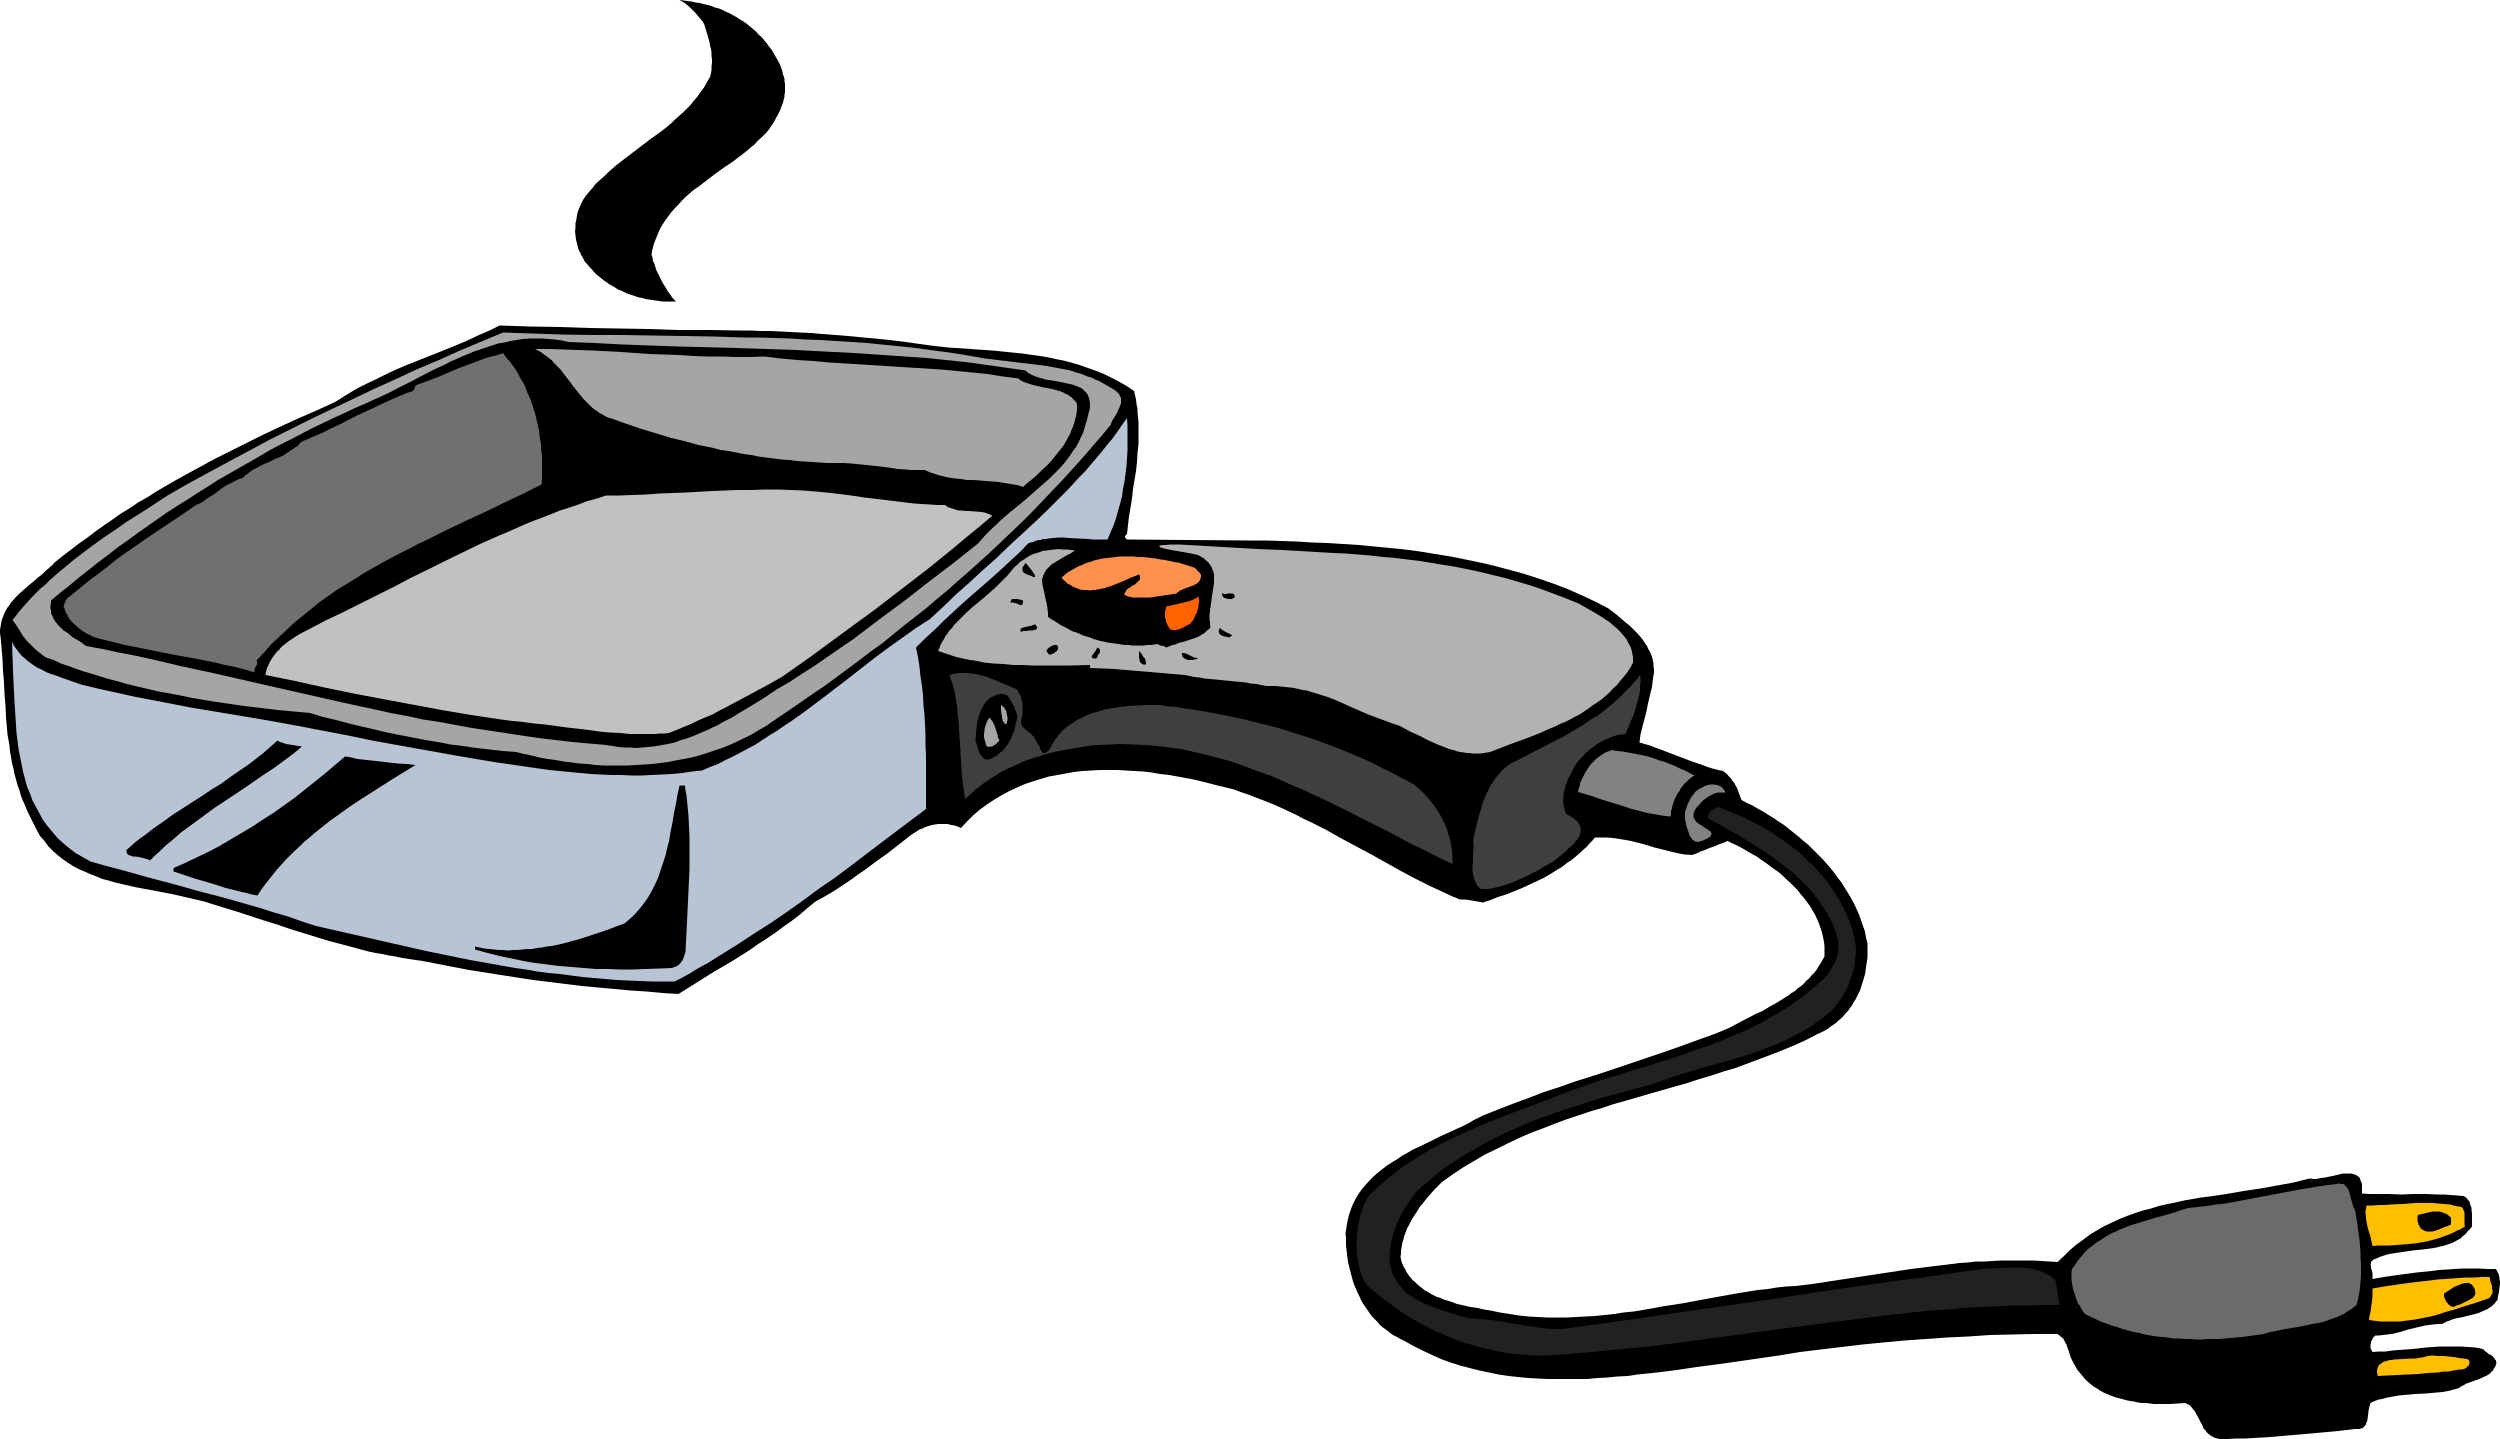
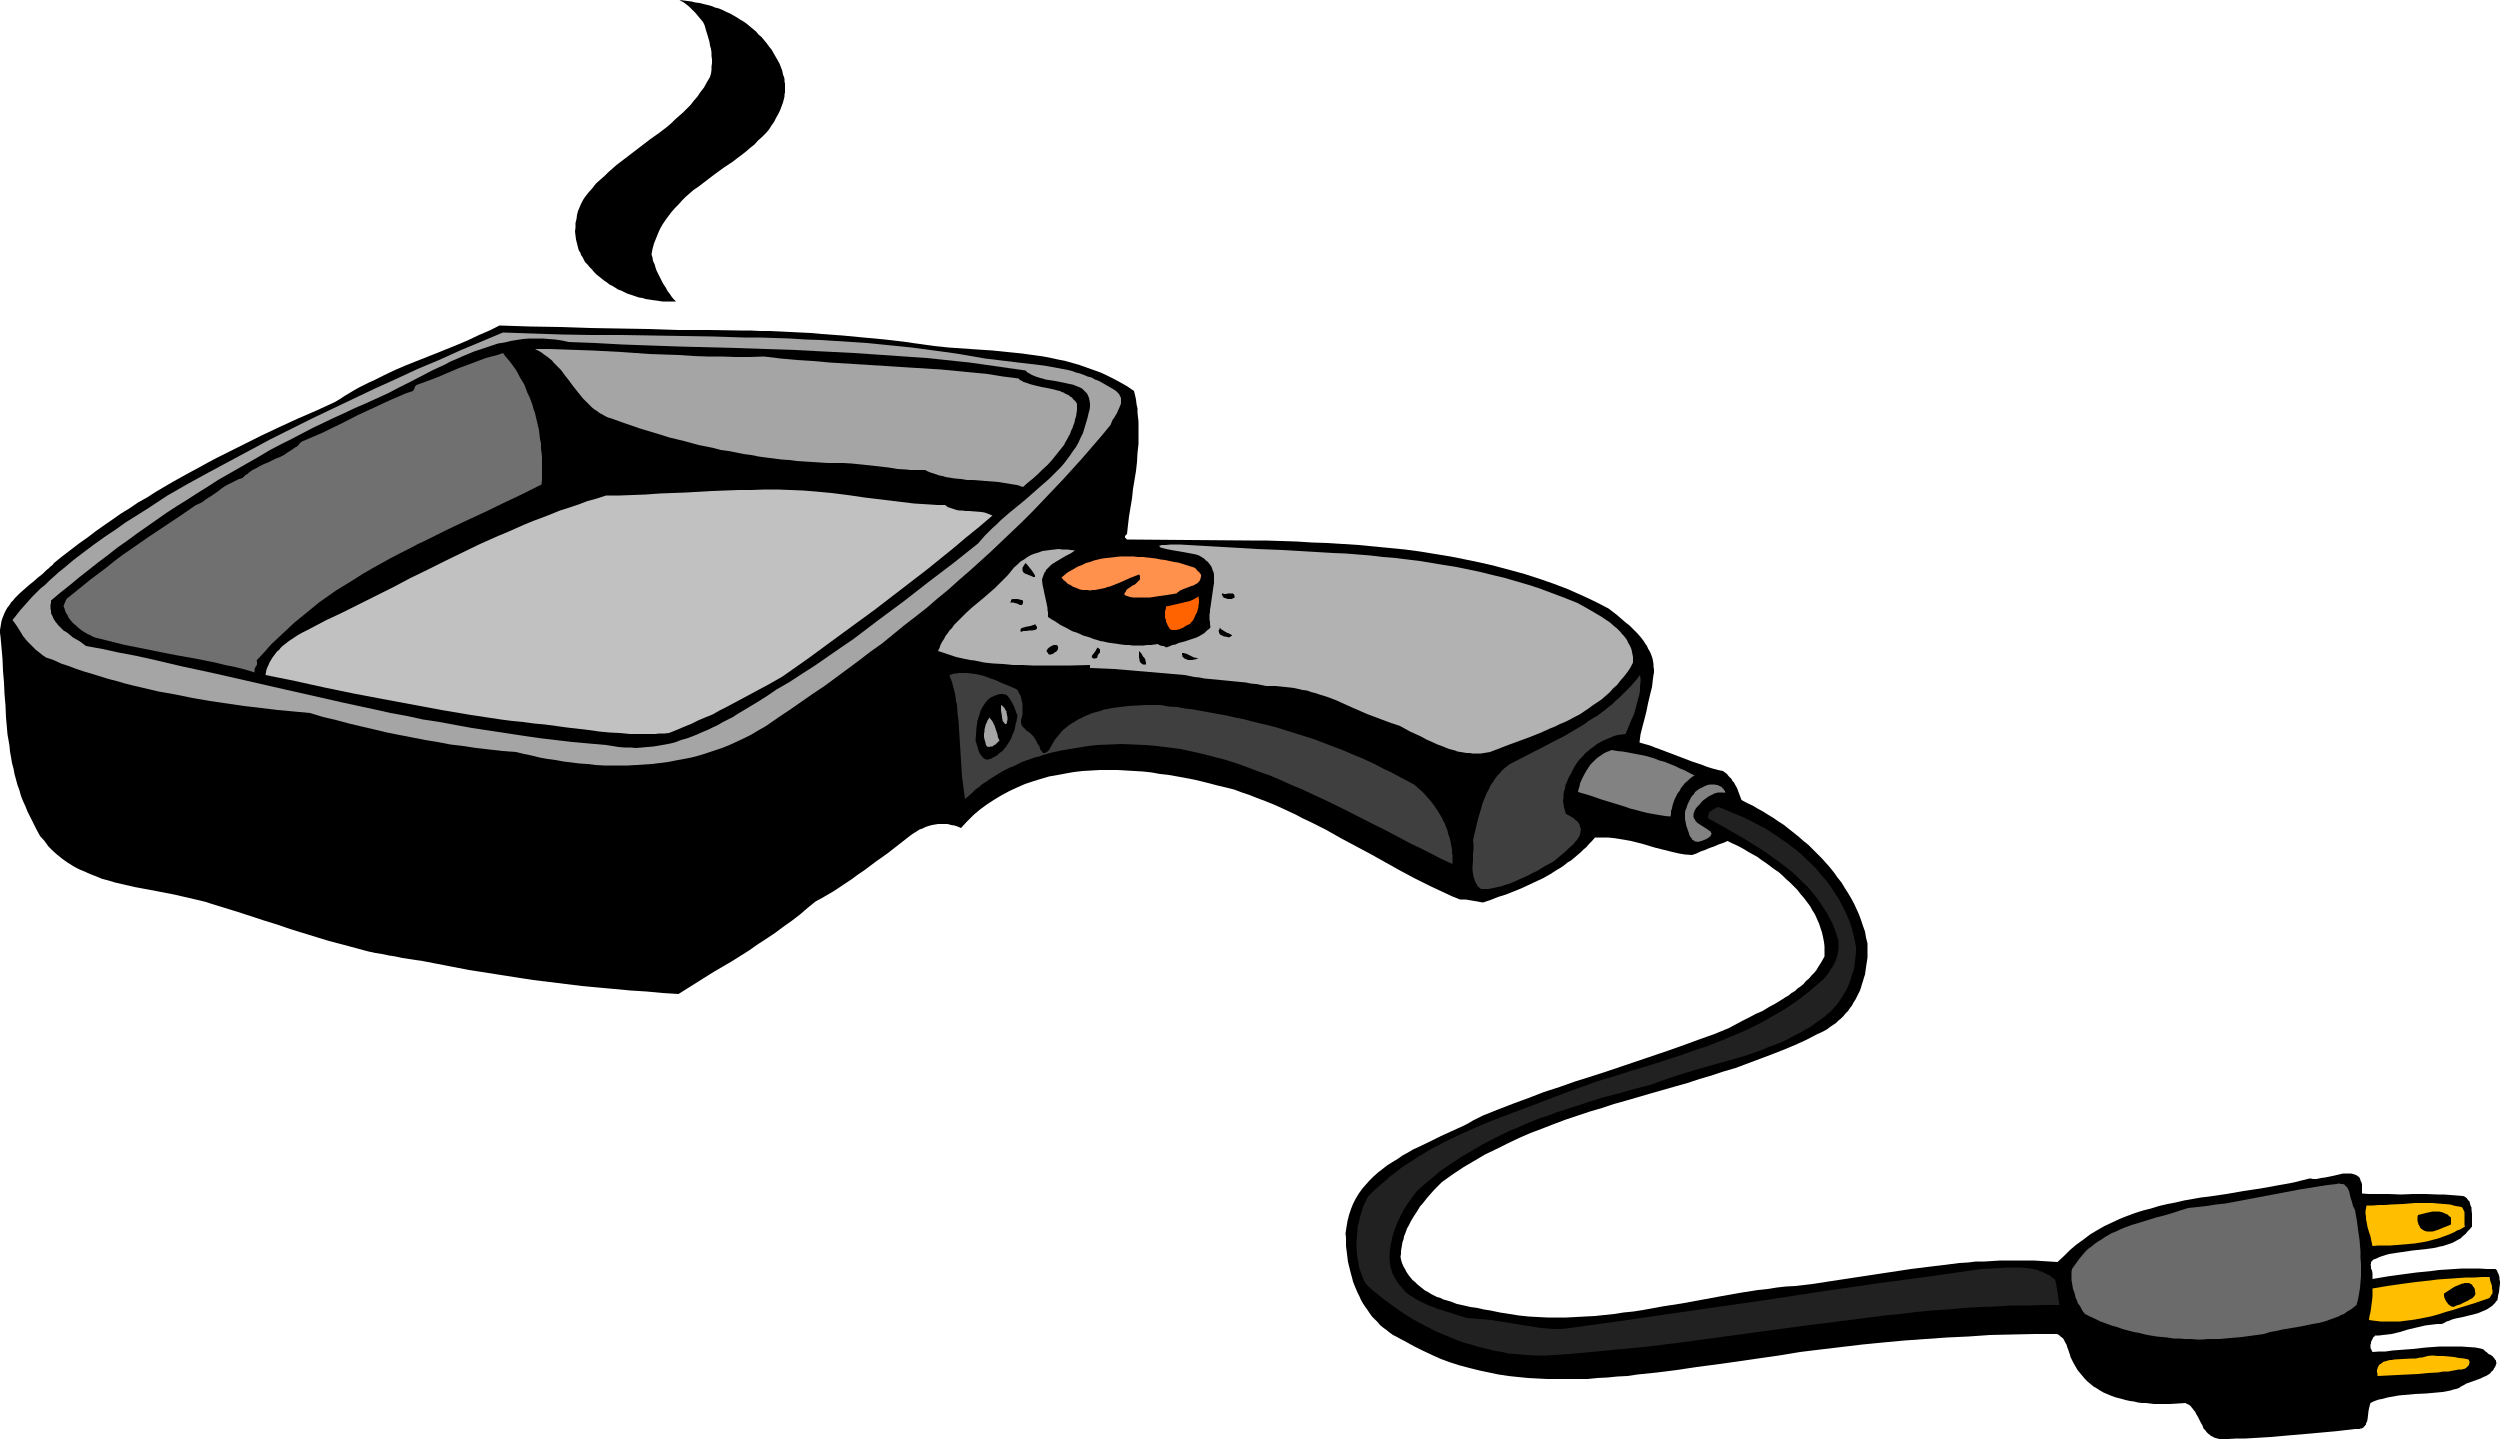
<svg xmlns="http://www.w3.org/2000/svg" height="276.288" viewBox="0 0 360 207.216" width="480">
  <path style="fill:#000" d="m230.102 327.057.144.36.072.288.072.36.144.36.072.288v.36l.072.288v1.296l-.072.288v.288l-.072.288-.072.288-.072.288-.216.576-.216.576-.288.576-.288.504-.288.576-.36.504-.36.576-.432.504-.576.576-.576.504-.504.576-.648.504-.576.504-.648.504-.576.432-.648.504-1.296.864-1.296.936-1.224.936-1.224.936-.648.432-.576.504-.576.504-.504.504-.504.576-.504.504-.504.576-.432.576-.432.576-.432.648-.36.648-.288.648-.288.72-.288.72-.216.792-.144.792.144.432.072.504.216.432.144.504.144.432.216.432.216.432.216.432.216.432.216.36.288.432.216.432.288.36.288.432.288.36.36.36h-1.944l-.504-.072-.504-.072-.504-.072-.432-.072-.504-.072-.432-.144-.504-.072-.432-.144-.432-.144-.432-.144-.432-.144-.432-.216-.432-.216-.432-.144-.432-.288-.36-.216-.432-.216-.36-.288-.432-.288-.36-.288-.36-.288-.36-.288-.36-.36-.288-.36-.36-.36-.288-.36-.36-.36-.216-.432-.144-.288-.216-.288-.072-.288-.144-.216-.144-.288-.072-.288-.072-.288-.072-.288-.144-.576-.072-.576-.072-.576.072-.576v-.648l.144-.576.072-.576.144-.576.216-.504.216-.504.288-.576.288-.432.504-.648.576-.648.504-.648.648-.576.576-.504.576-.576.576-.504.576-.504 1.224-.936 1.224-.936 1.224-.936 1.224-.936 1.224-.864 1.224-.936.576-.504.504-.504.576-.504.576-.504.576-.576.504-.504.504-.648.504-.576.432-.648.504-.648.432-.792.432-.72.144-.504.072-.504v-.504l.072-.504v-.504l-.072-.504v-.504l-.072-.504-.144-.504-.072-.504-.144-.504-.144-.504-.144-.432-.144-.504-.144-.504-.216-.432-.36-.432-.36-.432-.36-.432-.432-.432-.432-.432-.432-.36-.288-.216-.216-.144-.288-.144-.216-.144.576.072.576.072.576.072.576.144.576.072.576.144.576.144.576.144.504.216.576.144.504.216.576.288.504.216.504.288.504.288.432.288.504.288.504.36.432.36.432.36.432.36.36.432.432.36.36.432.36.432.36.504.36.432.288.504.288.504.288.504.288.504zm18 39.528.936.144 1.08.144 1.008.144 1.008.144 2.088.216 2.088.144 2.088.144 2.16.144 2.088.216 2.16.216 1.008.144 1.08.144 1.008.144 1.08.216 1.008.216 1.08.216 1.008.288 1.008.288 1.008.36 1.008.36 1.008.36.936.432 1.008.504.936.504 1.008.576.936.648.144.576.144.648.072.648.144.648v.576l.072.648.072.648v3.24l-.144 1.296-.072 1.296-.144 1.296-.216 1.296-.216 1.296-.144 1.368-.216 1.296-.216 1.296-.144 1.224-.144 1.296-.144.144-.072.072-.072.072v.216l.072.072.072.072.144.144 8.856.072 8.856.072h2.232l2.232.072 2.232.072 2.232.144 2.232.072 2.232.144 2.232.144 2.232.216 2.232.216 2.232.216 2.16.288 2.16.36 2.232.36 2.16.432 2.088.432 2.16.504 2.16.576 2.088.576 2.016.648 2.088.72 2.088.792 1.944.864 2.016.936 1.944 1.008 1.224.936 1.152 1.008.648.504.576.576.576.576.504.576.216.288.216.288.216.36.216.288.144.36.216.36.144.288.144.36.144.432.072.36.072.432v.36l.072.432v.432l-.072.36-.072.504-.144 1.224-.288 1.152-.288 1.224-.216 1.08-.288 1.152-.288 1.08-.288 1.152-.144 1.152.72.216.792.216.72.288.792.288 1.512.576 1.512.576 1.512.576 1.512.504.72.288.72.216.792.216.72.144.288.216.288.216.216.288.216.216.216.216.144.288.216.216.144.288.288.504.216.576.216.576.216.576.792.432.792.36.72.432.792.432.792.504.72.432.72.504.792.504.72.576.72.576.72.576.648.576.72.576.648.648.648.648.648.648.576.648.576.648.576.72.504.72.576.72.432.72.504.792.432.72.432.792.36.792.36.792.288.792.288.864.288.792.144.864.216.864v2.016l-.072.504-.072.432-.072.504-.072.504-.072.504-.144.432-.144.504-.144.432-.144.504-.144.432-.216.432-.216.432-.216.432-.288.432-.216.432-.288.36-.288.432-.36.36-.288.36-.36.36-.36.288-.36.36-.432.288-.432.288-.36.288-.504.288-.432.216-.504.216-1.656.864-1.584.72-1.728.72-1.656.648-1.728.648-1.728.648-1.728.648-1.728.504-1.728.576-1.728.504-1.728.576-1.8.504-3.528 1.008-3.456 1.008-1.8.504-1.728.576-1.728.504-1.728.576-1.728.576-1.728.648-1.656.648-1.728.648-1.656.72-1.656.792-1.584.792-1.656.792-1.584.936-1.584.936-1.512 1.008-1.512 1.08-.576.576-.504.504-.576.648-.504.576-.504.648-.504.576-.432.72-.432.648-.432.72-.36.72-.216.36-.144.432-.144.36-.144.36-.072.432-.144.36-.072.432-.072.432-.072.432v.432l-.072.36.072.432.144.504.216.504.216.36.216.432.288.432.288.36.288.36.36.288.36.36.36.288.36.288.36.288.432.216.432.288.432.216.432.216.504.144.432.216.504.144.504.144.936.36 1.008.216.936.216 1.008.144.936.216.936.144 1.368.288 1.368.216 1.368.216 1.368.144 1.296.072 1.44.072h2.736l1.368-.072 1.368-.072 1.368-.072 1.368-.144 1.368-.144 1.368-.216 1.44-.144 1.368-.216 2.736-.504 2.808-.432 2.736-.504 2.736-.504 2.808-.504 2.736-.432 1.368-.144 1.368-.216 1.296-.144 1.368-.072 2.448-.288 2.304-.36 2.376-.36 2.376-.36 2.376-.36 2.376-.36 2.376-.36 2.304-.288 2.376-.288 2.304-.288 1.224-.072 1.152-.144h1.224l1.152-.072 1.152-.072h4.752l1.152.072 1.152.072 1.152.072.936-.864.864-.864.936-.792 1.008-.72.936-.72 1.08-.648 1.008-.576 1.08-.504 1.08-.504 1.08-.432 1.152-.432 1.152-.36 1.152-.288 1.152-.36 1.224-.288 1.152-.216 1.224-.288 1.224-.216 1.224-.216 1.224-.144 2.448-.36 2.448-.432 2.448-.36 2.376-.432 1.224-.216 1.152-.216 1.152-.288 1.152-.288h.216l.288.072h.504l.648-.144.576-.072.72-.144.648-.144.648-.144.576-.144h1.152l.288.072.216.072.216.072.216.144.216.144.144.216.072.288.144.288.072.288v1.296l1.008.072h2.808l1.8.072 1.728-.072h1.8l1.8.072h.864l.936.072.936.072.864.072.216.072.072.072.144.072.144.144.144.216.216.216.072.288.072.288.144.288v.288l.072.648v1.8l-.288.36-.36.36-.288.36-.36.288-.36.36-.432.216-.36.216-.432.216-.432.144-.432.144-.432.144-.432.072-.504.144-.432.072-.504.072-.504.072-2.016.216-1.944.288-.504.072-.432.072-.504.072-.504.144-.432.144-.432.144-.432.216-.432.144-.144.144-.144.144-.072.144v.216l-.072.144.072.144v.36l.144.288.072.432v.792l2.088-.36 2.088-.288 2.16-.288 2.16-.216 1.08-.144 1.152-.072 1.08-.072 1.152-.072h2.376l1.152.072h1.224l.216.216.072.216.144.288.072.216.072.288v.288l.072.288v.288l-.072.576-.072.648-.144.576-.072.576-.216.216-.144.216-.216.216-.216.216-.216.144-.216.144-.216.144-.288.144-.504.216-.504.216-.504.144-.576.144-1.152.288-1.08.216-.504.144-.504.216-.288.072-.216.144-.288.144-.216.072h-.576l-.648.072-.576.072-.576.072-.576.144-.648.144-.576.144-.648.144-1.152.36-1.224.288-.576.072-.648.072-.576.072h-.576l-.072.144-.144.072-.072.144-.072.144-.072.144-.072.144-.072.144v.216l-.072.144v.504l.072.144.072.144.072.144.072.144.936-.072h.936l1.008-.144.936-.072 1.944-.144 1.944-.216 1.008-.072 1.008-.072h3.024l1.008.072 1.08.072 1.008.216.144.072.144.144.144.144.144.072.288.288.36.144.144.144.144.072.072.144.144.144.072.144.144.144v.144l.072.216-.072.216-.072.216-.072.144-.144.216-.072.144-.144.216-.144.072-.144.216-.288.216-.36.216-.36.144-.432.216-.792.288-.792.288-.432.144-.36.216-.432.216-.288.216-.432.144-.36.072-.432.144-.36.072-.792.144-.792.072-1.584.144-1.584.072-.792.072-.792.072-.792.072-.792.144-.792.144-.792.216-.432.072-.432.144-.36.144-.432.216-.072.216-.072.288-.072.288-.072.36-.072.648-.072.576-.072.288-.144.288v.144l-.144.144v.072l-.144.072-.072.144-.144.072-.144.072h-.144l-.144.072h-.648l-2.448.288-2.376.216-2.376.216-2.52.216-2.376.216-2.448.144-1.224.072h-1.296l-1.224.072h-1.224l-.288-.072-.288-.072-.216-.072-.216-.144-.216-.072-.144-.144-.216-.144-.144-.144-.144-.144-.144-.216-.144-.144-.144-.144-.144-.432-.216-.36-.216-.432-.216-.432-.216-.36-.216-.432-.144-.144-.144-.216-.144-.144-.144-.216-.144-.144-.216-.144-.216-.072-.216-.144-1.08.072-1.152.072h-2.304l-.576-.072-.576-.072h-.576l-.576-.072-.576-.144-.576-.072-.648-.144-.504-.144-.576-.144-.504-.144-.576-.216-.504-.216-.504-.216-.504-.288-.432-.288-.504-.288-.432-.36-.432-.36-.36-.36-.36-.432-.36-.432-.36-.432-.288-.504-.288-.504-.144-.288-.144-.288-.144-.288-.072-.288-.216-.648-.216-.576-.072-.288-.144-.216-.144-.288-.144-.288-.216-.216-.216-.144-.216-.216-.288-.144h-3.24l-3.24.072-3.168.072-3.096.216-3.096.144-3.096.216-3.024.216-3.096.288-2.952.288-3.024.36-3.024.36-2.952.36-3.024.504-3.024.432-2.952.432-3.096.432-2.808.36-2.808.432-2.88.36-2.808.288-1.44.216-1.44.072-1.44.144-1.44.072-1.44.144h-5.76l-1.44-.072-1.368-.072-1.44-.144-1.368-.144-1.44-.216-1.368-.288-1.368-.288-1.44-.36-1.368-.36-1.368-.432-1.368-.504-1.296-.576-1.368-.648-1.296-.648-1.296-.72-.576-.288-.504-.288-.576-.288-.504-.36-.432-.36-.504-.36-.432-.36-.36-.432-.432-.432-.36-.36-.36-.504-.288-.432-.36-.504-.288-.432-.288-.504-.216-.504-.288-.576-.216-.504-.216-.504-.216-.576-.144-.576-.144-.504-.144-.576-.144-.576-.144-.576-.072-.576-.072-.576-.072-.576-.072-.576v-1.224l-.072-.576.144-.936.144-.864.216-.864.288-.864.288-.72.36-.72.432-.72.504-.72.504-.576.576-.648.576-.576.648-.576.648-.504.648-.504.792-.504.72-.432.72-.504.792-.432.72-.432.792-.36 1.656-.792 1.584-.792 1.584-.72 1.584-.72.72-.36.72-.432.72-.36.72-.36 2.16-.864 2.232-.864 2.16-.792 2.232-.864 2.232-.72 2.232-.792 2.304-.72 2.232-.72 4.464-1.512 4.464-1.512 2.232-.792 2.16-.792 2.232-.792 2.088-.864.936-.504.936-.504 1.008-.504.936-.504 1.008-.432.936-.576.936-.504.936-.576.432-.288.504-.288.432-.36.504-.288.36-.36.432-.288.432-.36.36-.432.432-.36.36-.432.36-.36.36-.432.288-.504.288-.432.288-.504.288-.504v-1.44l-.072-.648-.144-.72-.144-.648-.216-.648-.216-.648-.288-.648-.288-.648-.36-.576-.36-.648-.432-.576-.432-.576-.504-.576-.432-.576-.504-.504-.576-.576-.576-.504-.504-.504-.576-.504-.648-.432-.576-.432-.576-.432-.648-.432-.576-.432-.648-.36-.648-.36-.576-.36-.648-.36-.576-.288-.648-.288-.576-.288-.648.288-.648.216-.648.288-.648.216-.648.288-.648.216-.576.288-.648.216-1.008-.072-.864-.144-.936-.216-.864-.216-1.728-.432-1.656-.504-.864-.216-.864-.216-.792-.144-.864-.144-.936-.144-.792-.072h-1.8l-.432.504-.432.432-.36.432-.432.36-.432.432-.432.36-.504.432-.432.36-.504.288-.432.36-.504.36-.504.288-1.008.648-1.008.576-1.08.504-1.08.504-1.08.504-1.08.432-1.08.432-1.152.36-1.08.432-1.08.36-.432-.072-.36-.072-.432-.072-.432-.072-.432-.072-.432-.072h-.792l-1.08-.432-1.08-.504-1.08-.504-1.08-.504-2.16-1.08-2.16-1.152-4.248-2.376-4.32-2.304-2.16-1.224-2.16-1.08-1.08-.504-1.08-.576-1.08-.504-1.08-.504-1.152-.504-1.08-.432-1.152-.432-1.08-.432-1.08-.36-1.152-.432-1.152-.288-1.224-.288-1.08-.288-1.152-.288-1.224-.288-1.152-.216-1.152-.216-1.224-.216-1.296-.144-1.152-.216-1.296-.144-1.224-.072-1.224-.072-1.224-.072h-2.52l-1.224.072-1.296.072-1.224.144-1.224.216-1.152.216-1.224.216-1.224.36-1.152.36-1.08.36-1.152.504-1.08.504-1.08.576-1.08.648-1.008.648-1.08.792-.936.792-.936.936-.864.936-.504-.216-.432-.144-.504-.072-.504-.144h-1.368l-.432.072-.432.072-.504.144-.432.144-.432.216-.432.144-.432.288-.36.216-.432.288-1.656 1.296-1.656 1.296-1.728 1.224-1.728 1.296-.864.576-.864.648-.864.576-.864.576-.864.576-.864.504-.864.504-.936.504-1.152.936-1.08.936-1.224.936-1.224.864-1.152.864-1.296.864-1.224.792-1.224.864-2.52 1.584-2.592 1.512-2.52 1.584-2.52 1.584-2.304-.144-2.304-.216-2.304-.144-2.304-.216-2.376-.216-2.304-.216-2.376-.288-2.304-.288-2.376-.288-2.304-.36-2.304-.36-2.304-.36-2.304-.36-2.232-.432-2.232-.432-2.232-.432-1.008-.144-.936-.144-.936-.144-1.008-.216-.936-.144-1.008-.216-.936-.144-1.008-.216-1.872-.504-1.872-.504-1.944-.504-1.872-.576-1.872-.576-1.872-.576-1.872-.648-1.872-.576-3.744-1.224-3.744-1.152-.864-.288-.864-.216-.936-.216-.936-.216-1.872-.432-1.872-.36-1.872-.36-1.944-.36-.936-.216-.936-.216-.936-.216-.936-.288-.864-.216-.864-.36-.936-.36-.792-.36-.864-.36-.792-.432-.792-.504-.72-.504-.72-.576-.648-.576-.648-.648-.576-.792-.648-.72-.504-.936-.432-.864-.504-1.008-.36-.72-.288-.72-.36-.792-.288-.72-.216-.792-.288-.792-.216-.792-.216-.792-.144-.792-.216-.792-.144-.864-.144-.792-.072-.792-.144-.864-.144-.792-.072-.864-.144-1.584-.072-1.728-.144-1.656-.072-1.656-.144-1.656-.072-1.728-.144-1.656-.144-1.584-.072-.504v-.432l.072-.432.072-.432.072-.432.144-.432.144-.36.144-.36.216-.432.216-.36.288-.36.216-.36.288-.288.288-.36.288-.288.36-.36.648-.576.648-.576.72-.576.648-.576.648-.504.576-.576.288-.216.288-.288.288-.216.216-.288 1.152-.936 1.224-.936 1.224-.936 1.224-.864 1.224-.936 1.224-.864 1.152-.792 1.224-.864 1.296-.792 1.152-.792 1.296-.72 1.224-.792 1.224-.72 1.224-.72 1.296-.72 1.296-.72 1.224-.648 1.296-.72 1.224-.648 1.296-.648 2.592-1.296 2.592-1.296 2.592-1.224 2.664-1.224 2.664-1.152 2.664-1.224.72-.432.648-.432.72-.432.72-.432.648-.36.72-.36.72-.36.792-.36 1.44-.72 1.512-.72 1.512-.648 1.44-.576 3.096-1.224 3.024-1.224 1.512-.648 1.512-.72 1.512-.648 1.44-.72 4.392.144 4.32.072 4.248.144 4.176.072 4.248.072 4.32.144h4.464l4.536.072h1.44l1.368.072h1.44l1.512.072 1.44.072 1.44.072 1.512.072 1.512.144 3.024.216 3.024.288 3.096.288z" transform="translate(-117.638 -317.337)" />
  <path style="fill:#a5a5a5" d="m259.478 368.96 2.376.289 2.376.288 1.224.144 1.224.144 1.224.144 1.224.216 1.152.216 1.152.216.576.144.576.216.576.144.576.216.504.216.576.144.504.288.576.216.504.288.504.288.504.288.504.288.216.144.216.144.144.144.144.144.144.144.072.144.072.144.072.144.072.144v.792l-.144.36-.144.36-.144.288-.144.36-.216.36-.216.36-.216.288-.144.36-.144.36-1.368 1.656-1.368 1.584-1.368 1.584-1.368 1.512-1.44 1.584-1.44 1.512-1.44 1.512-1.44 1.512-1.44 1.44-1.512 1.44-1.512 1.44-1.512 1.44-1.512 1.368-1.512 1.368-1.584 1.368-1.512 1.368-1.584 1.296-1.584 1.368-1.656 1.296-1.584 1.224-1.584 1.296-1.584 1.296-1.728 1.224-1.584 1.224-1.656 1.224-1.656 1.224-1.656 1.224-1.728 1.152-1.656 1.152-1.656 1.152-1.728 1.152-1.656 1.152-1.008.576-1.08.648-1.008.504-1.08.504-1.08.504-1.08.432-1.08.36-1.08.36-1.152.36-1.08.288-1.152.216-1.152.216-1.08.216-1.152.144-1.152.144-1.152.072-1.152.072-1.152.072h-3.456l-1.224-.072-1.152-.144-1.152-.072-1.152-.144-1.152-.144-1.152-.216-1.152-.144-1.152-.216-1.152-.288-1.08-.216-1.152-.288-1.944-.144-1.872-.216-1.944-.216-1.872-.288-1.8-.216-1.872-.36-1.8-.288-1.8-.36-1.872-.36-1.8-.36-1.8-.432-1.872-.432-1.8-.432-1.872-.504-1.872-.432-1.872-.576-2.304-.216-2.376-.216-2.376-.288-2.448-.288-2.448-.36-2.448-.36-2.52-.432-2.448-.504-1.224-.216-1.224-.216-1.224-.288-1.224-.288-1.224-.288-1.152-.288-1.224-.36-1.152-.288-1.152-.36-1.152-.36-1.224-.36-1.08-.36-1.152-.432-1.08-.36-1.08-.504-1.08-.36-.432-.288-.36-.288-.36-.288-.36-.288-.288-.288-.36-.36-.288-.288-.288-.288-.288-.36-.288-.36-.216-.36-.216-.36-.504-.792-.576-.792.576-.72.504-.648.576-.648.576-.648.576-.648.648-.648.576-.576.72-.576.648-.648.648-.576.648-.576.72-.576 1.368-1.152 1.512-1.152 1.44-1.08 1.512-1.08 1.512-1.008 1.512-1.08 3.096-1.944 2.952-1.944 2.88-1.656 3.024-1.656 2.952-1.584 2.952-1.584 2.952-1.584 3.024-1.512 3.024-1.512 3.024-1.44 3.024-1.44 3.024-1.44 3.024-1.368 3.096-1.44 3.096-1.296 3.024-1.368 3.096-1.296 3.096-1.296 2.088.072 2.088.072 2.16.072 2.16.072 4.248.072h4.392l4.32.072 4.464.072 4.392.072 4.392.144h2.232l2.232.072 2.16.072 2.232.144 2.16.072 2.232.144 2.232.144 2.16.144 2.16.216 2.16.216 2.16.216 2.16.288 2.16.288 2.088.288 2.088.36z" transform="translate(-117.638 -317.337)" />
  <path style="fill:#000" d="m199.502 366.585 3.816.144 3.96.216 3.96.144 4.104.144 8.28.216 8.496.288 4.176.216 4.248.216 2.088.144 2.16.144 2.088.144 2.088.144 2.088.144 2.088.216 2.016.216 2.088.216 2.016.288 2.016.288 2.016.288 2.016.288.288.288.288.144.36.216.36.144.36.144.432.144.36.072.432.144 1.8.288 1.656.36.432.072.36.144.36.144.36.144.288.144.216.216.288.288.216.216.144.288.144.36.072.36.072.432v.432l-.072.504-.144.504-.144.648-.216.72-.216.72-.216.72-.36.72-.288.648-.36.648-.432.576-.432.648-.432.576-.432.576-.504.576-.504.504-.576.576-.504.504-.576.504-.576.504-2.376 2.088-2.376 1.944-.576.504-.576.504-.576.576-.576.504-.576.576-.504.504-.504.576-.504.576-3.528 2.808-3.6 2.736-3.6 2.808-3.6 2.664-1.8 1.368-1.8 1.368-1.8 1.224-1.872 1.296-1.872 1.296-1.8 1.152-1.872 1.224-1.872 1.08-1.368.936-1.368.864-1.44.864-1.44.864-.648.432-.72.36-.72.36-.72.432-.792.36-.72.36-.72.288-.792.36-.72.288-.792.288-.792.216-.72.288-.792.216-.792.144-.792.144-.864.144-.864.072-.792.072-.864.072-.792-.072h-.864l-.864-.072-.864-.144-.936-.144-2.448-.216-2.448-.216-2.448-.288-2.376-.288-2.448-.36-2.376-.36-2.376-.36-2.376-.36-2.376-.432-2.304-.432-2.376-.36-2.304-.504-2.376-.432-2.232-.504-2.376-.504-2.304-.504-9.216-2.088-9.144-2.088-4.68-1.008-4.608-1.08-2.304-.504-2.304-.432-2.304-.504-2.376-.432-.864-.648-1.008-.576-.432-.36-.432-.36-.504-.288-.36-.36-.216-.216-.216-.216-.144-.216-.144-.144-.144-.216-.144-.216-.144-.288-.072-.216-.144-.216-.072-.288v-.288l-.072-.216v-.576l.072-.36v-.288l1.368-1.152 1.368-1.08 1.296-1.08 1.368-1.08 1.368-1.08 1.44-1.08 1.368-1.08 1.44-1.008 1.368-1.008 1.44-1.008 1.44-1.008 1.44-1.008 1.44-.936 1.512-.936 1.44-.936 1.512-.936 1.44-.936 1.512-.864 1.512-.864 1.512-.864 1.512-.864 1.44-.864 1.512-.792 1.584-.792 1.512-.792 1.512-.792 1.512-.72 1.512-.72 1.584-.72 1.512-.72 1.512-.648 1.584-.72 1.584-.72 1.656-.864 1.584-.792 1.656-.864 1.656-.864 1.728-.792.792-.432.864-.36.792-.36.864-.36.864-.36.864-.288.864-.288.864-.288.864-.288.936-.144.864-.216.864-.144.936-.144.936-.072h1.872l.864.072.936.072 1.008.144z" transform="translate(-117.638 -317.337)" />
  <path style="fill:#a5a5a5" d="m264.302 371.84.216.217.288.144.216.144.288.072.576.216.504.144 1.224.288 1.152.216.648.144.504.144.36.072.216.144.288.072.216.144.288.144.216.072.216.216.288.144.144.216.216.216.216.216.144.288v.864l-.072.504-.072.432-.144.432-.072.432-.144.36-.144.432-.216.432-.144.432-.216.36-.216.432-.216.36-.216.432-.288.36-.288.36-.576.72-.576.72-.648.72-.72.648-.648.648-.72.648-.72.576-.72.648-.432-.144-.432-.144-.504-.072-.432-.072-.864-.144-.864-.144-1.872-.144-1.8-.144h-.864l-.864-.144-.864-.072-.936-.144-.432-.072-.432-.144-.432-.072-.432-.144-.432-.144-.432-.144-.36-.144-.432-.216h-2.088l-.648-.072-1.224-.072-1.296-.216-1.224-.144-1.296-.144-1.368-.144-1.44-.144-1.152-.072h-2.232l-1.152-.072-1.08-.072-1.152-.072-1.08-.072-1.152-.144-1.08-.072-1.08-.144-1.152-.144-1.08-.144-1.08-.216-1.08-.144-1.08-.216-1.08-.216-1.08-.144-1.08-.288-1.08-.216-1.08-.216-2.088-.576-2.088-.504-2.088-.648-2.16-.648-2.088-.72-2.016-.72-.504-.144-.432-.216-.36-.216-.432-.216-.36-.288-.36-.216-.36-.288-.36-.36-.288-.288-.36-.36-.288-.288-.288-.36-.576-.72-.576-.72-.576-.792-.576-.72-.576-.792-.648-.648-.36-.36-.288-.36-.36-.288-.36-.288-.432-.288-.36-.288-.504-.288-.432-.216h2.088l2.088.072 2.016.072 2.088.072 4.104.216 4.104.288 2.088.072 2.088.072 2.088.144 2.016.072h2.088l2.016.072h2.088l2.016-.072 2.376.288 2.376.216 2.304.144 2.376.216 4.608.288 4.608.288 2.232.144 2.304.144 2.304.144 2.232.216 2.232.216 2.232.216 2.232.36z" transform="translate(-117.638 -317.337)" />
  <path style="fill:#707070" d="m190.07 368.169.36.504.432.504.36.432.36.504.36.504.288.504.288.576.36.576.288.504.216.576.216.576.288.576.216.576.216.576.144.576.216.576.144.648.144.576.144.648.144.576.072.72.072.576.144.648v.648l.072.648.072.648v3.24l-.072.72-2.736 1.368-2.736 1.296-2.664 1.296-2.808 1.296-2.736 1.296-2.736 1.368-1.368.648-1.368.72-1.296.648-1.368.72-1.296.72-1.296.72-1.368.792-1.224.792-1.296.792-1.296.792-1.224.864-1.224.864-1.224 1.008-1.152.936-1.152.936-1.152 1.08-1.08 1.008-1.152 1.08-1.008 1.152-1.08 1.152.072.144v.432l-.072.144-.144.216-.072.144-.072.216v.288l.072.144-1.44-.432-1.44-.36-1.44-.288-1.44-.36-2.88-.576-2.88-.504-2.88-.576-2.88-.576-1.44-.288-1.44-.36-1.44-.36-1.44-.36-.36-.144-.36-.216-.36-.144-.36-.216-.36-.216-.288-.216-.36-.288-.288-.288-.288-.216-.288-.288-.288-.36-.216-.288-.144-.36-.216-.288-.144-.36-.072-.288-.072-.144v-.072l-.072-.072v-.072l.072-.144.072-.216.072-.144.072-.216.072-.144.144-.216 1.08-.864 1.152-.936 1.152-.936 1.152-.864 1.152-.864 1.152-.936 1.152-.864 1.152-.792 2.376-1.656 2.376-1.584 2.376-1.584 2.304-1.584.504-.216.432-.216.36-.288.432-.288.792-.504.792-.576.36-.288.432-.288.36-.216.432-.216.432-.216.432-.216.432-.216.504-.144.216-.216.216-.216.288-.144.216-.216.504-.36.576-.288.504-.288.576-.288.576-.216.576-.288.576-.288.576-.216.576-.288.504-.36.576-.36.504-.36.288-.144.216-.216.216-.288.288-.216 1.008-.432 1.008-.432 1.008-.432 1.008-.504 1.944-.936 1.944-1.008 2.016-.936 2.016-.936.936-.432 1.008-.432 1.008-.432 1.08-.36.072-.144.072-.072.072-.144v-.144l.072-.072.072-.144.072-.072.072-.072 1.584-.576 1.512-.576 1.512-.648 1.512-.648 1.584-.576 1.512-.576.792-.288.792-.216.864-.216z" transform="translate(-117.638 -317.337)" />
-   <path style="fill:#b7c4d3" d="M277.118 395.025h-2.088l-.648-.072-1.44-.072-1.44-.072-.72-.072h-.72l-.72.072-.72.072-.36.072h-.432l-.36.144h-.36l-.36.144-.36.144-.36.072-.36.144-.936 1.008-1.008.936-1.008.936-1.008.936-2.016 1.8-2.088 1.8-2.016 1.8-2.016 1.872-1.008 1.008-1.008.936-1.008.936-1.008 1.008.288 1.368.216 1.44.144 1.368.216 1.368.144 1.368.072 1.44.144 1.368.072 1.368.072 1.512v1.44l.072 1.44v7.776l-4.32 3.24-4.464 3.384-2.16 1.656-2.232 1.656-2.304 1.584-2.232 1.656-2.232 1.584-2.304 1.584-2.376 1.512-2.304 1.512-2.304 1.44-2.304 1.44-1.224.648-1.152.72-1.152.648-1.152.576h-3.384l-1.656-.072-1.728-.072-1.584-.072-1.656-.144-1.656-.144-1.656-.144-1.584-.216-1.656-.216-1.584-.144-1.656-.216-1.584-.288-1.584-.216-1.656-.288-1.584-.288-3.24-.576-3.168-.648-3.168-.648-3.168-.72-6.336-1.44-6.336-1.44-2.016-.648-2.016-.72-2.016-.576-2.016-.648-2.016-.576-2.016-.576-2.088-.576-2.016-.504-4.104-1.152-4.104-1.08-2.016-.576-2.088-.576-1.944-.504-2.016-.576-1.152-.648-1.008-.576-.936-.72-.864-.72-.792-.72-.72-.864-.72-.864-.648-.864-.504-.936-.504-.936-.504-.936-.36-1.008-.432-1.008-.288-1.08-.288-1.08-.216-1.08-.216-1.08-.216-1.152-.144-1.08-.144-1.152-.072-1.152-.072-1.08-.072-1.152-.072-1.08-.216-4.464-.144-4.248.144.36.216.36.216.288.216.288.216.288.288.36.216.216.288.216.288.288.288.216.288.216.288.216.648.432.648.288.648.36.72.288.72.216.72.288 1.44.504 1.44.504 2.664.648 2.664.576 2.592.576 2.664.504 2.592.504 2.592.504 2.592.432 2.592.432 5.184.864 5.184.936 2.592.504 2.664.504 2.592.504 2.736.576 5.976 1.08 6.048 1.08 2.952.504 3.024.504 1.512.216 1.512.216 1.44.216 1.512.216 1.512.216 1.512.144 1.512.144 1.44.144 1.512.144 1.44.072 1.512.072h1.44l1.512.072h1.44l1.44-.072 1.512-.072 1.44-.072 1.44-.144 1.44-.216 1.44-.144 1.152-.504 1.152-.432 1.08-.576 1.08-.504 1.08-.576 1.08-.576 1.08-.576 1.08-.72 1.008-.648 1.08-.648 1.008-.72 1.008-.648 2.016-1.44 2.016-1.512 3.96-3.024 3.96-3.096 1.944-1.44 2.016-1.44 1.008-.72 1.008-.72 1.008-.648 1.008-.648 1.944-1.8 1.872-1.8 1.944-1.728 1.872-1.728 1.944-1.728 1.872-1.8 1.872-1.728 1.872-1.728 1.872-1.8 1.8-1.8.864-.864.864-.936.864-.936.864-.864.792-.936.792-.936.792-.936.792-1.008.792-.936.72-1.008.648-.936.72-1.008.072 1.152v3.528l-.072 1.152-.072 1.08-.144 1.152-.144 1.08-.216 1.08-.144 1.08-.288 1.08-.288 1.008-.288 1.08-.36 1.008-.432 1.008z" transform="translate(-117.638 -317.337)" />
  <path style="fill:#c1c1c1" d="m253.718 390.057.216.144.144.144.216.072.216.072.432.144.432.144.432.072h.432l.432.072h.504l.936.072.864.072.432.072.432.144.144.072.216.072.144.072.216.072-1.944 1.656-1.872 1.512-1.872 1.584-1.872 1.512-1.872 1.512-1.872 1.44-1.872 1.44-1.872 1.44-1.872 1.44-1.872 1.368-1.872 1.368-1.872 1.368-3.816 2.808-3.888 2.736-2.016 1.152-2.016 1.08-2.016 1.08-2.016 1.08-1.008.504-1.008.576-1.08.432-1.008.432-1.008.504-1.08.432-1.008.432-1.08.432-.648.072h-.72l-.648.072h-3.6l-1.44-.144-1.512-.072-1.512-.144-1.512-.216-3.096-.36-3.168-.432-1.584-.144-1.584-.216-1.512-.144-1.656-.216-4.32-.648-4.248-.72-4.248-.792-4.248-.792-4.176-.792-4.176-.864-4.248-.936-4.248-.864.072-.432.072-.36.144-.36.144-.288.144-.36.216-.36.216-.36.216-.288.216-.288.216-.288.288-.216.216-.288.288-.288.288-.216.36-.288.288-.216.648-.432.648-.432.648-.36.72-.36 1.368-.72 1.224-.648 2.448-1.152 2.448-1.224 2.448-1.224 2.448-1.224 2.448-1.296 2.52-1.224 2.448-1.224 2.52-1.224 2.52-1.224 2.592-1.152 1.224-.504 1.296-.576 1.296-.576 1.224-.504 1.368-.504 1.296-.504 1.224-.504 1.368-.432 1.296-.432 1.296-.504 1.368-.36 1.296-.432h1.944l1.944-.072 1.872-.072 1.944-.144 3.816-.144 3.816-.216 1.872-.072 1.872-.072h1.872l1.872-.072h1.872l1.872.072 1.8.072 1.8.144 2.304.216 2.304.288 2.448.36 2.376.288 2.376.288 2.376.288 1.152.072 1.152.072 1.08.072z" transform="translate(-117.638 -317.337)" />
  <path style="fill:#b2b2b2" d="m344.798 404.169 1.296.72 1.368.792.72.432.648.432.648.432.648.576.288.216.288.288.288.288.216.288.288.288.216.288.216.288.144.36.216.36.144.288.144.36.072.36.072.36.072.36v.792l-.36.72-.432.648-.504.648-.504.576-.504.648-.576.504-.504.576-.576.504-.576.504-.648.432-.648.432-.576.432-.648.432-.648.432-.72.36-.648.36-.72.36-.72.288-.72.36-.72.288-1.44.648-1.44.576-2.952 1.08-2.808 1.08-.432.072-.432.072-.432.072h-1.224l-.432-.072h-.432l-.432-.072-.432-.072-.432-.072-.36-.144-.864-.216-.864-.36-.792-.288-.792-.36-.792-.36-.792-.432-1.584-.72-1.44-.792-.648-.216-.648-.216-.576-.216-.576-.216-1.152-.432-1.152-.432-2.304-1.008-2.232-1.008-1.152-.432-1.152-.36-.648-.216-.576-.144-.576-.216-.648-.072-.576-.144-.648-.144-.648-.072-.648-.072-.648-.072-.72-.072h-1.368l-.72-.144-.72-.144-.792-.072-.648-.144-1.512-.144-1.44-.144-1.512-.144-1.512-.144-.72-.144-.72-.072-.72-.144-.72-.144-1.728-.144-1.656-.144-1.656-.144-1.728-.144-1.656-.144-1.728-.144-1.728-.072-1.728-.072v-.432l-2.736.072h-5.616l-1.368-.072h-1.368l-1.44-.144-1.368-.072-.72-.072-.648-.072-.648-.144-.72-.144-.648-.072-.72-.144-.648-.144-.648-.144-.648-.216-.648-.216-.648-.216-.648-.216.216-.432.144-.432.216-.432.288-.432.216-.432.288-.36.288-.432.36-.36.288-.432.36-.36.36-.36.36-.36.72-.72.792-.72 1.656-1.368 1.656-1.44.72-.72.72-.72.36-.36.36-.432.288-.36.288-.36.504-.432.432-.432.504-.288.504-.36.504-.288.576-.216.504-.144.576-.216.576-.072.504-.072.648-.072.576-.072.576.072h.648l.576.072.576.072-.648.432-.72.36-.72.432-.72.432-.36.216-.288.216-.288.288-.288.288-.144.144-.072.216-.144.144-.072.216-.072.144-.072.216-.072.216-.072.216.072.72.144.648.144.72.144.648.144.648.144.72v.288l.072.36v.648l.432.288.504.288.432.288.432.288.432.216.432.216.504.288.432.216.504.144.504.216.432.216.504.144.504.144.504.216.504.144.432.144.504.072.576.144.504.072.504.072.504.072.504.072.576.072h.504l.504.072h1.584l.576-.072h.504l.504-.072.504-.072.072.072.072.072h.072l.072.072h.144l.144.072h.216l.144.072h.072l.072.072.072.072.432-.144.504-.216.432-.072.432-.216.864-.216.864-.288.432-.144.432-.144.432-.216.36-.216.36-.216.288-.288.144-.144.216-.144.144-.144.072-.144-.072-.36v-.36l-.072-.36v-.72l.072-.36v-.36l.072-.36.216-1.512.216-1.512.072-.36v-1.296l-.072-.36-.144-.288-.072-.288-.144-.288-.216-.288-.216-.288-.288-.216-.288-.288-.36-.216-.36-.216-.432-.144-.72-.144-1.152-.216-1.296-.216-1.152-.216-.504-.144-.288-.072-.072-.072-.072-.072v-.144h.144l.144-.072h.576l.792-.072h1.224l3.744.216 3.816.216 3.6.216 3.672.144 3.672.216 3.6.216 1.8.072 1.8.144 1.8.144 1.8.216 1.8.144 1.728.216 1.8.216 1.728.288 1.728.288 1.8.288 1.728.36 1.728.36 1.728.432 1.8.432 1.728.504 1.728.504 1.728.576 1.728.648 1.728.648z" transform="translate(-117.638 -317.337)" />
  <path style="fill:#ff914c" d="M290.582 400.065v.36l-.072.144v.144l-.072.144-.072.144-.072.072-.144.144-.144.144-.288.144-.216.144-.288.072-.576.216-.576.216-.288.144-.216.072-.144.144-.144.072-.072.072-.144.144-.936.144-.936.144-1.008.144-.936.144h-2.448l-.432-.072-.432-.144-.36-.144v-.217l.072-.144.072-.072.144-.288.144-.144.216-.144.216-.144.288-.216.216-.072.216-.144.216-.216.144-.144.144-.144.072-.072.072-.144v-.432l-.072-.144-.072-.072-1.296.504-1.44.648-.72.288-.72.288-.36.072-.36.144-.36.072-.36.072-.36.072-.36.072h-.36l-.36.072-.36-.072h-.72l-.36-.072-.36-.144-.36-.144-.36-.144-.288-.216-.36-.144-.288-.288-.36-.288-.288-.36.432-.36.432-.36.504-.288.504-.288.504-.288.576-.216.576-.288.576-.144.576-.216.576-.144.648-.144.576-.072.648-.072.648-.072.648-.072h1.944l.648.072h.648l.648.072.648.072.648.072.648.144.648.072.648.144.648.144.576.072 1.152.36 1.152.36.144.072.144.144.144.144.072.144.144.072.144.144.072.144z" transform="translate(-117.638 -317.337)" />
  <path style="fill:#000" d="m265.598 400.065-.216-.072-.144-.072-.144-.072-.072-.072-.072-.144-.072-.072v-.504l.072-.072.072-.144.144-.216.144-.216.216.216.288.36.36.432.288.432.144.216.072.144v.216h-.288l-.072-.072-.36-.144zm29.808 3.384h-.144l-.144.072-.072.072h-.648l-.144-.072-.216-.072h-.072l-.144-.072-.072-.144-.072-.072-.072-.144v-.217h.144l.144.072h.288l.288-.072h.72l.072.072.072.072.072.144v.144z" transform="translate(-117.638 -317.337)" />
  <path style="fill:#ff6300" d="m288.998 407.193-.36.144-.288.144-.288.216-.36.144-.144.072-.144.072h-.216l-.144.072h-.648l-.216-.072-.144-.144-.072-.144-.144-.216-.072-.144-.072-.216-.144-.216v-.216l-.072-.216-.072-.216v-.937l.072-.144.072-.288v-.216l.648-.144.648-.144.648-.144.576-.144.288-.072.36-.072.288-.072.288-.144.216-.072.216-.144.288-.144.216-.216v.216l.072.288v.504l-.072.288v.288l-.072.216-.072.288-.072.288-.144.216-.144.288-.072.216-.144.288-.144.216-.216.216z" transform="translate(-117.638 -317.337)" />
  <path style="fill:#000" d="M264.95 403.809v.36l-.072.144v.072l-.144.072h-.216l-.144-.072-.288-.144-.36-.072-.144-.072h-.288l-.144.072v-.144l.072-.144v-.144l.072-.072.144-.072h.72l.288.072.288.072zm-.288 4.536-.072-.144v-.216l.072-.144.144-.072.144-.072h.144l.144-.072.36-.072.432-.072.216-.072.144-.072h.144l.144-.144.144.216.144.216v.215l-.144.144-.144.072h-.144l-.216.072h-.432l-.504.072h-.36l-.216.072zm29.952.792-.216-.072-.36-.072h-.144l-.144-.072-.144-.072-.144-.072-.144-.072-.072-.144-.072-.072v-.144l-.072-.144.072-.144.072-.144.072-.216.072.144.144.144.144.072.216.144.36.216.36.144.144.072.144.072.072.072.072.072v.072h-.072l-.144.072zm-25.704 2.448h-.216l-.072-.072-.072-.072v-.072l-.072-.072-.072-.072-.072-.144.072-.144.072-.144.144-.144.072-.072.144-.072.072-.072.144-.072.144-.072.216-.072h.36l.144.072v.072l.072.072v.144h.072l-.072.072v.216l-.072.072-.072.072-.072.144-.144.072-.144.072-.144.144-.144.072zm6.696.504-.288.072h-.216l-.144-.072-.072-.072-.072-.072.072-.072v-.144l.072-.072.216-.288.216-.288.072-.144.072-.144.072-.072v-.144l.144.072.144.072.072.072.072.072v.432l-.144.144-.144.216-.072.144v.144l-.072.072zm7.056.936h-.432l-.144-.072-.072-.072-.144-.144-.072-.072-.072-.216v-.144l-.072-.288v-.937l.144.144.144.144.144.216.144.288.216.216.144.288v.144l.072.216v.144zm7.56-.936-.144.072-.144.072-.216.072h-.144l-.216.072h-.648l-.144-.072-.216-.072-.144-.072-.144-.144-.144-.072v-.216l-.072-.072v-.288h.288l.144.072h.144l.288.144.288.144.288.144.288.144h.144l.216.072h.144z" transform="translate(-117.638 -317.337)" />
  <path style="fill:#3f3f3f" d="m263.942 416.553.216.144.144.288.144.288.144.216.072.288.072.288.072.36.072.288v1.512l-.072.288-.072.288-.072.144v.504l.072.216.072.216.144.144.216.216.144.144.216.216.432.288.432.432.144.144.144.288.144.216.144.288.072.144.072.144.144.144.072.144.072.36.216.288.072.072.072.144.072.072h.288l.144-.072.216-.144.216-.216.288-.504.288-.504.288-.504.36-.432.36-.432.36-.432.432-.36.432-.36.432-.288.504-.288.432-.288.504-.216.504-.288.576-.216.504-.216.576-.144.504-.144.576-.216.576-.072.576-.144.576-.072.576-.072.648-.072.576-.072 1.152-.072 1.152-.072h2.232l1.224.216 1.224.072 1.152.216 1.224.144 1.152.216 1.224.216 1.152.216 1.224.216 1.224.288 1.152.216 1.08.288 1.152.288 1.224.288 1.152.288 1.152.36 1.152.36 1.152.36 1.152.36 1.152.36 1.08.432 1.152.432 1.152.432 1.08.432 1.152.504 1.08.432 1.08.504 1.08.504 1.08.576 1.08.504 1.08.576 1.08.576 1.08.576.36.288.288.288.36.288.288.288.288.288.288.36.288.288.288.36.216.288.288.36.216.36.216.288.216.36.216.36.216.36.144.36.216.36.144.36.144.36.144.36.072.432.144.36.144.432.072.36.072.36.072.432.072.36v.432l.072.432v1.224l-1.584-.72-1.512-.792-1.584-.792-1.512-.72-3.096-1.656-3.024-1.512-3.096-1.584-3.096-1.512-1.584-.72-1.512-.72-1.584-.648-1.584-.72-1.512-.648-1.656-.576-1.512-.576-1.584-.576-1.584-.504-1.656-.432-1.656-.432-1.584-.36-1.656-.36-1.656-.216-1.728-.216-1.656-.144-1.728-.072-1.728-.072-1.728.072-1.8.072-1.296.144-1.296.216-1.296.216-1.296.216-1.296.288-1.296.36-.576.216-.648.144-.576.216-.648.216-.576.216-.576.288-.576.288-.576.216-.576.288-.576.288-.576.36-.576.36-.576.36-.504.36-.576.36-.504.432-.504.36-.504.504-.504.432-.504.432-.144-1.08-.144-1.08-.144-1.08-.072-1.152-.144-2.304-.144-2.304-.072-1.152-.072-1.152-.144-1.08-.072-1.152-.144-.576-.072-.576-.072-.504-.144-.576-.144-.504-.144-.576-.216-.504-.144-.504.288-.072.36-.144h.288l.36-.072h1.224l.576.072.648.072.648.144.576.144.576.216.576.216.648.216.576.288 1.08.432zm87.768 6.48-.576.072-.576.072-.504.144-.504.216-.504.216-.504.216-.432.216-.504.288-.432.36-.432.288-.432.36-.432.36-.36.432-.36.36-.36.432-.288.432-.216.36-.216.432-.216.432-.216.36-.216.432-.144.432-.216.432-.072.504-.144.432-.072.432v.504l-.072.432.072.432.072.504.072.216.072.288.072.216.072.216.432.216.36.216.36.216.216.216.288.216.144.216.144.216.072.288.072.216.072.216-.072.216v.216l-.072.216-.072.288-.144.216-.144.216-.144.216-.216.216-.144.216-.216.216-.504.432-.432.432-.936.792-.864.72-1.224.648-1.152.72-.648.288-.648.36-.648.288-.648.288-.648.288-.648.288-.72.216-.648.216-.72.144-.648.144-.36.072h-1.08l-.144-.144-.216-.144-.144-.144-.072-.216-.144-.144-.072-.216-.072-.144-.072-.216-.144-.432-.072-.432-.072-.432v-.504l.072-.936v-1.008l.072-.504v-.937l-.072-.432.36-1.584.36-1.512.216-.72.216-.72.216-.792.288-.72.288-.72.36-.648.144-.36.216-.36.216-.288.216-.36.216-.288.288-.36.288-.288.216-.288.288-.288.36-.288.36-.288.36-.216 2.52-1.296 2.52-1.296 1.224-.648 1.296-.648 1.224-.72 1.224-.72.576-.36.576-.432.576-.36.648-.36.576-.432.576-.432.504-.432.576-.432.504-.504.576-.504.504-.504.504-.504.504-.504.504-.576.432-.504.432-.576.072.504v.576l-.072.504v.576l-.072.576-.144.504-.144.576-.144.504-.144.576-.144.504-.216.576-.216.432-.432 1.08z" transform="translate(-117.638 -317.337)" />
  <path style="fill:#000" d="m264.158 420.297-.072.504-.072.432-.144.432-.072.504-.144.504-.216.432-.144.432-.216.432-.216.36-.288.432-.288.36-.288.36-.432.288-.36.36-.432.216-.504.288h-.144l-.144.072h-.36l-.072-.072h-.072l-.144-.072-.144-.144-.144-.144-.144-.216-.144-.144-.216-.504-.144-.504-.144-.504-.144-.432.072-.864.072-1.008.072-.504.072-.504.144-.432.144-.432.144-.504.216-.432.072-.144.144-.216.144-.216.144-.216.144-.144.144-.216.216-.144.144-.144.216-.144.216-.072.288-.144.288-.072.144-.072.216-.072h.576l.144.072h.144l.144.072.072.072.072.072.144.144.144.216.144.216.288.504.288.576.072.288.144.288.072.288z" transform="translate(-117.638 -317.337)" />
  <path style="fill:#a5a5a5" d="M262.574 421.593h-.144l-.144-.072-.072-.144-.144-.144-.072-.144v-.144l-.072-.216v-.216l-.072-.432-.072-.432v-.792l.216.144.144.144.144.144.072.144.072.144.144.216v.216l.072.216v.144l.072.216v.36l-.072.36zm-1.008 2.376-.216.216-.216.216-.144.144-.288.144-.144.144h-.288l-.216.072-.288-.072-.144-.216-.072-.288-.072-.288-.072-.216-.072-.36v-.504l.072-.288v-.288l.072-.288.072-.288.072-.216.144-.288.072-.216.144-.216.144-.216.144.216.144.144.144.216.072.144.216.432.144.432.144.432.144.432.072.432z" transform="translate(-117.638 -317.337)" />
  <path style="fill:#000" d="m161.126 424.833-1.296 1.08-1.368 1.008-1.368 1.008-1.44.936-2.808 1.944-2.808 1.872-1.44.936-1.368 1.008-1.368 1.008-1.368 1.008-.72.504-.648.576-.648.576-.72.576-.648.576-.576.576-.648.576-.648.648-.216-.144-.288-.072-.216-.072-.288-.072-.648-.144-.504-.072h-.288l-.216-.072-.216-.072-.216-.072-.072-.072-.072-.072-.072-.072v-.072l-.072-.144v-.288l.648-.576.648-.576.648-.504.72-.504 1.296-1.008 1.368-.936 1.368-1.008 1.368-.864 1.44-.936 1.368-.864 1.368-.936 1.44-.864 1.368-1.008 1.368-.936 1.368-.936 1.368-1.08.648-.504.648-.576.648-.576.648-.576.216.144.144.072.216.072.216.072.432.144.432.072.504.072.432.072.432.072z" transform="translate(-117.638 -317.337)" />
  <path style="fill:#828282" d="m361.646 429.009-.36.216-.36.288-.288.288-.36.288-.288.36-.288.36-.216.432-.288.36-.216.432-.216.432-.144.432-.144.432-.072.432-.144.36v.432l-.072.36-.792-.072-.864-.144-.864-.144-.792-.144-.864-.216-.792-.216-.864-.216-.792-.288-1.656-.504-1.656-.504-1.656-.576-1.728-.504.072-.36.144-.432.072-.432.216-.504.216-.432.216-.432.288-.504.288-.432.288-.432.36-.36.432-.432.36-.288.432-.288.432-.288.288-.144.216-.072.216-.072.288-.144.792.144.792.072.792.144.792.144.72.144.792.144.792.216.72.216.72.288.792.216.72.288.72.288.72.36.72.288.648.36z" transform="translate(-117.638 -317.337)" />
  <path style="fill:#000" d="m177.47 427.497-3.168 1.944-3.168 2.016-1.584 1.008-1.512 1.008-1.512 1.08-1.512 1.08-.72.576-.72.576-.72.576-.72.648-.72.576-.648.648-.72.648-.648.648-.648.648-.576.648-.648.72-.576.72-.576.72-.576.72-.576.792-.504.792-.792-.144-.792-.216-.72-.144-.792-.216-1.512-.36-1.512-.504-1.44-.432-1.512-.432-1.512-.504-1.512-.504v-.504l1.656-.72 1.656-.792 1.656-.792 1.656-.864 1.584-.936 1.584-.936 1.584-.936 1.512-1.008 1.584-1.008 1.512-1.08 1.512-1.08 1.44-1.152 1.44-1.152 1.44-1.152 1.44-1.224 1.44-1.224.576.072.648.144.576.144.648.072 1.296.144 1.296.144 1.296.144 1.224.144 1.296.072zm38.808 2.952.072.72.144.72.072.72.072.72.144 1.512.072 1.512.072 1.512v4.608l-.144 3.096-.144 3.024-.144 2.952-.144 2.88-.144.432-.144.432-.072.144-.072.216-.144.144-.072.144-.144.144-.144.144-.144.144-.144.072-.144.072-.216.072-.216.072-.216.072-1.872.072-1.872.072-1.872.072h-1.8l-1.728-.072h-1.8l-1.728-.144-1.728-.144-1.728-.144-1.728-.216-1.8-.216-1.656-.288-1.728-.36-1.728-.36-1.728-.432-1.8-.504v-.432l.648.144.72.144.648.072.72.072.648.072h.72l.648.072.72-.072h.648l.72-.072.72-.072h.648l.72-.144.72-.072.648-.144.72-.072 1.368-.288 1.368-.36 1.296-.36 1.368-.432 1.296-.432 1.296-.432 1.296-.504 1.224-.432.576-.504.504-.432.504-.504.432-.504.432-.504.432-.576.36-.504.36-.576.36-.648.288-.576.288-.576.288-.648.216-.648.216-.648.216-.648.216-.648.216-.648.144-.648.144-.648.216-.72.216-1.368.288-1.368.216-1.368.288-1.368.216-1.296.288-1.296h.648z" transform="translate(-117.638 -317.337)" />
  <path style="fill:#828282" d="m366.11 431.529-.216-.072h-.864l-.288.072-.216.072-.288.144-.288.144-.288.144-.288.216-.216.144-.288.216-.216.216-.216.288-.216.216-.216.216-.216.288-.144.288-.072.216-.072.216v.432l.072.216.144.144.072.216.144.144.144.144.216.144.36.216.432.288.36.216.288.216.144.072.072.072.072.144.072.144v.072l-.072.144-.072.144-.144.144-.216.144-.216.144-.36.144-.36.144-.288.072-.288.072-.144-.072h-.216l-.144-.144-.216-.072-.072-.144-.144-.216-.144-.144-.072-.216-.072-.216-.072-.216-.144-.432-.144-.36-.072-.36-.072-.36-.072-.36v-.936l.072-.36.144-.288.072-.288.144-.36.144-.288.144-.288.144-.288.216-.288.216-.216.144-.288.288-.216.288-.216.288-.144.288-.144.288-.144.36-.144.36-.072h.648l.288.072h.144l.144.072.144.072.144.072h.072l.144.144.072.072.144.144.072.144.144.144v.144z" transform="translate(-117.638 -317.337)" />
  <path style="fill:#212121" d="M384.902 453.777v.648l-.072.648-.072.72-.072.648-.144.648-.216.648-.216.648-.216.648-.288.648-.36.648-.36.576-.36.576-.216.288-.216.288-.288.288-.216.288-.288.288-.216.216-.288.216-.288.288-.72.504-.72.504-.648.504-.792.432-.72.432-.72.36-.792.432-.72.36-.792.36-.792.288-.792.288-.792.36-1.584.576-1.584.504-3.312.936-3.312.936-1.656.504-1.584.504-.864.288-.792.288-.792.288-.792.288-2.304.576-2.232.648-2.304.576-2.232.72-1.08.36-1.152.36-1.08.36-1.152.36-1.08.432-1.152.36-1.08.432-1.08.432-1.08.504-1.08.432-1.08.504-1.008.504-1.008.504-1.08.576-.936.576-1.008.576-1.008.576-.936.648-1.008.648-.936.648-.864.72-.936.792-.864.72-.864.792-.432.576-.36.504-.432.576-.36.576-.36.576-.288.576-.288.576-.288.648-.216.576-.216.576-.216.72-.144.648-.144.648-.072.648-.072.72v.648l.072.576.072.504.144.432.144.504.216.432.216.36.216.36.288.432.288.288.288.36.288.36.36.288.36.288.432.216.36.288.432.216.432.216.432.216.432.216.432.144.864.36.936.288 1.8.576 1.656.504.864.072.864.072.864.072.864.072 1.8.288 1.8.288.864.144.936.144.864.144.936.144.864.072.936.072h.864l.936-.072 7.344-1.008 7.416-1.08 7.488-1.08 7.488-1.08 7.488-1.152 7.488-1.08 7.56-1.008 7.488-1.08 1.368-.072 1.44-.072.72-.072h2.16l.72.072.72.072.288.072.36.072.36.072.288.144.288.072.288.144.288.144.288.144.36.144.216.216.288.216.216.144.144.504.072.432.072.432.072.504.072.432.072.504.072.432.072.432h-2.304l-2.304.072h-2.304l-2.304.144-2.304.072-2.304.144-2.304.216-2.232.144-2.304.216-2.304.288-2.232.216-2.232.288-4.536.576-4.536.576-9.072 1.224-9 1.224-2.304.288-2.232.288-2.304.216-2.304.216-2.232.216-2.304.216-2.304.216-2.304.144-.936.072h-1.872l-.936-.072-.936-.072-.864-.072-.936-.072-.936-.216-.936-.144-.864-.216-.936-.216-.864-.216-.864-.288-.864-.216-.864-.288-.864-.36-.864-.36-.864-.36-.864-.36-.792-.432-.864-.432-.792-.432-.792-.432-.792-.504-.792-.504-.72-.504-.792-.576-.792-.576-.72-.576-.72-.576-.72-.576-.648-.648-.216-.36-.144-.288-.144-.36-.144-.432-.144-.36-.144-.36-.072-.36-.072-.432-.072-.432-.072-.36-.072-.432v-.432l-.072-.432v-1.296l.072-.432v-.432l.072-.432v-.432l.072-.432.144-.432.072-.36.072-.432.144-.36.144-.432.072-.36.144-.432.216-.36.144-.36.144-.288.216-.36.72-.72.792-.72.792-.648.792-.72.792-.576.792-.648.864-.576.792-.504.864-.576.864-.504.792-.504.864-.432.936-.504.864-.432.936-.432.864-.432 1.8-.792 1.8-.792 1.872-.72 1.872-.72 3.672-1.368 3.744-1.44 1.152-.432 1.224-.432 1.224-.432 1.152-.432 2.448-.72 2.448-.792 2.448-.72 2.448-.792 2.448-.792 2.376-.864 1.224-.36 1.224-.504 1.152-.432 1.152-.504 1.224-.504 1.152-.504 1.152-.576 1.152-.576 1.08-.648 1.152-.648 1.08-.648 1.08-.72 1.08-.792 1.008-.792 1.008-.864 1.008-.864.36-.36.288-.36.288-.36.216-.432.288-.36.216-.432.216-.432.144-.432.144-.432.072-.432.072-.432v-1.152l-.072-.216-.072-.288-.072-.216-.072-.216-.072-.216-.288-.792-.288-.72-.36-.648-.36-.72-.432-.648-.432-.648-.432-.648-.504-.648-.504-.576-.504-.648-.576-.504-.576-.576-.576-.576-.576-.504-.648-.504-.648-.504-.648-.504-.648-.432-.648-.504-.648-.432-1.368-.864-1.368-.864-1.368-.792-1.368-.792-1.296-.72-1.296-.72-.072-.216v-.072l.072-.216v-.144l.072-.072.072-.144.072-.144.144-.072.216-.144.216-.144.288-.144.288-.144.792.288.864.36.864.36.864.36.792.36.864.432.792.432.864.432.792.504.792.504.792.576.792.504.72.576.792.576.72.648.648.648.72.648.648.648.576.72.648.72.576.72.504.72.504.792.504.792.432.792.432.864.36.792.36.864.288.936.216.864.216.936z" transform="translate(-117.638 -317.337)" />
  <path style="fill:#6b6b6b" d="m456.758 491.577.288 1.656.216 1.656.144.936.072.864.072.864v.936l.072.864v1.728l-.072.864-.072.864-.144.864-.144.792-.216.792-.36.288-.36.288-.36.216-.36.216-.36.288-.432.144-.36.216-.432.144-.36.144-.432.144-.36.144-.432.144-.864.216-.864.144-1.728.36-1.728.288-.864.144-.936.216-.864.144-.864.288-1.584.216-1.584.216-.792.072-.864.072-.792.072-.792.072h-1.656l-.792.072h-.864l-.792-.072h-.864l-.864-.072h-.792l-.864-.144-.792-.072-.792-.072-.864-.144-.792-.144-.792-.216-.864-.144-.792-.216-.792-.216-.792-.288-.792-.216-.792-.288-.792-.288-.72-.36-.792-.36-.72-.36-.288-.36-.216-.36-.216-.432-.288-.36-.144-.432-.216-.432-.072-.432-.144-.432-.144-.36-.072-.432-.072-.432-.072-.432v-1.152l.072-.432.36-.504.36-.504.36-.504.432-.504.36-.432.432-.432.504-.36.432-.36.504-.36.504-.288.504-.36.504-.288.504-.288.576-.216.576-.288.504-.216 1.152-.432 1.224-.36 1.152-.36 1.152-.36 1.152-.288 1.224-.36 1.08-.36 1.152-.36 1.368-.144 1.296-.144 1.368-.216 1.368-.144 2.664-.504 2.664-.504 2.664-.504 2.664-.504 1.368-.216 1.296-.216 1.368-.216 1.296-.144.216-.072h.216l.144.072h.36l.144.072.144.072.072.144.072.072.144.072.072.144.072.144.144.288.072.288.144.648.216.648.072.288.072.288.144.288z" transform="translate(-117.638 -317.337)" />
  <path style="fill:#ffbf00" d="m472.094 491.145.144.144.072.144.072.144.072.144.072.144v1.872l.072.216-.36.216-.36.216-.432.144-.36.216-.792.36-.792.288-.792.288-.864.216-.792.216-.864.144-.864.144-.864.072-.864.072-.864.072-.936.072h-1.656l-.864.072-.144-.648-.144-.72-.216-.648-.216-.72-.072-.432-.072-.36-.072-.36v-.36l-.072-.36v-.432l.072-.36.072-.432h.864l.936-.072h.864l.864-.072 1.728-.072 1.728-.144h2.52l.792.072.864.072.864.072.792.216z" transform="translate(-117.638 -317.337)" />
  <path style="fill:#000" d="m470.582 493.665-.504.216-.576.216-.504.216-.576.216-.216.072-.288.072h-.792l-.288-.072-.288-.144-.216-.144-.216-.216-.072-.216-.144-.216-.072-.288-.072-.216v-.576l.072-.288.576-.144.576-.144.288-.072.36-.072.288-.072h.936l.288.072.288.072.288.144.36.144.216.216.288.216v.936z" transform="translate(-117.638 -317.337)" />
  <path style="fill:#ffbf00" d="m476.486 502.953.072.144v.504l-.072.072-.144.216-.072.144-.072.072-.072.144-2.088.72-2.088.648-1.08.36-1.08.288-1.08.36-1.08.288-1.08.216-1.152.216-.504.072-.576.072-.576.072-.504.072h-2.808l-.576-.072-.576-.072-.504-.072.072-.576.144-.576.072-.504.072-.576.072-.504.072-.648v-1.152l2.088-.36 2.016-.288 2.088-.288 2.088-.216 1.08-.144 1.008-.072 1.08-.072 1.008-.072 1.08-.072h1.152l1.08-.072h1.08l.072.288v.144l.072.216.072.216.072.216.072.216v.216z" transform="translate(-117.638 -317.337)" />
  <path style="fill:#000" d="m474.11 503.6-.072.217-.144.216-.144.144-.144.144-.216.072-.216.144-.216.144-.216.072-.432.216-.432.216-.504.144-.432.216-.144-.072h-.144l-.144-.072-.144-.144-.144-.072-.072-.072-.072-.144-.144-.144-.072-.144-.072-.144-.072-.144-.072-.144-.072-.288v-.36l.576-.36.648-.432.36-.216.36-.144.36-.144.36-.144h.144l.144-.072h.648l.144.072.072.072.216.072.072.144.072.144.144.144.072.144.072.216v.216z" transform="translate(-117.638 -317.337)" />
  <path style="fill:#ffbf00" d="m473.102 513.105.072.144.072.144v.216l-.072.144v.144l-.072.072-.144.144-.072.072-.144.144-.144.072-.144.072h-.144l-.144.072h-.432l-.792.144-.72.144h-.72l-.792.144-1.44.072-1.44.144-1.512.072-1.44.072-1.44.072-1.44.072v-.288l-.072-.288v-.288l.072-.216.072-.216.072-.144.144-.216.144-.072.216-.144.144-.144.216-.072.288-.072.216-.072.288-.072h.288l.288-.072 1.224-.072 1.368-.072h.576l.648-.144h.288l.216-.072.288-.072.216-.072.72-.072.792.072h.792l.792.072.72.072.72.144.72.072z" transform="translate(-117.638 -317.337)" />
</svg>